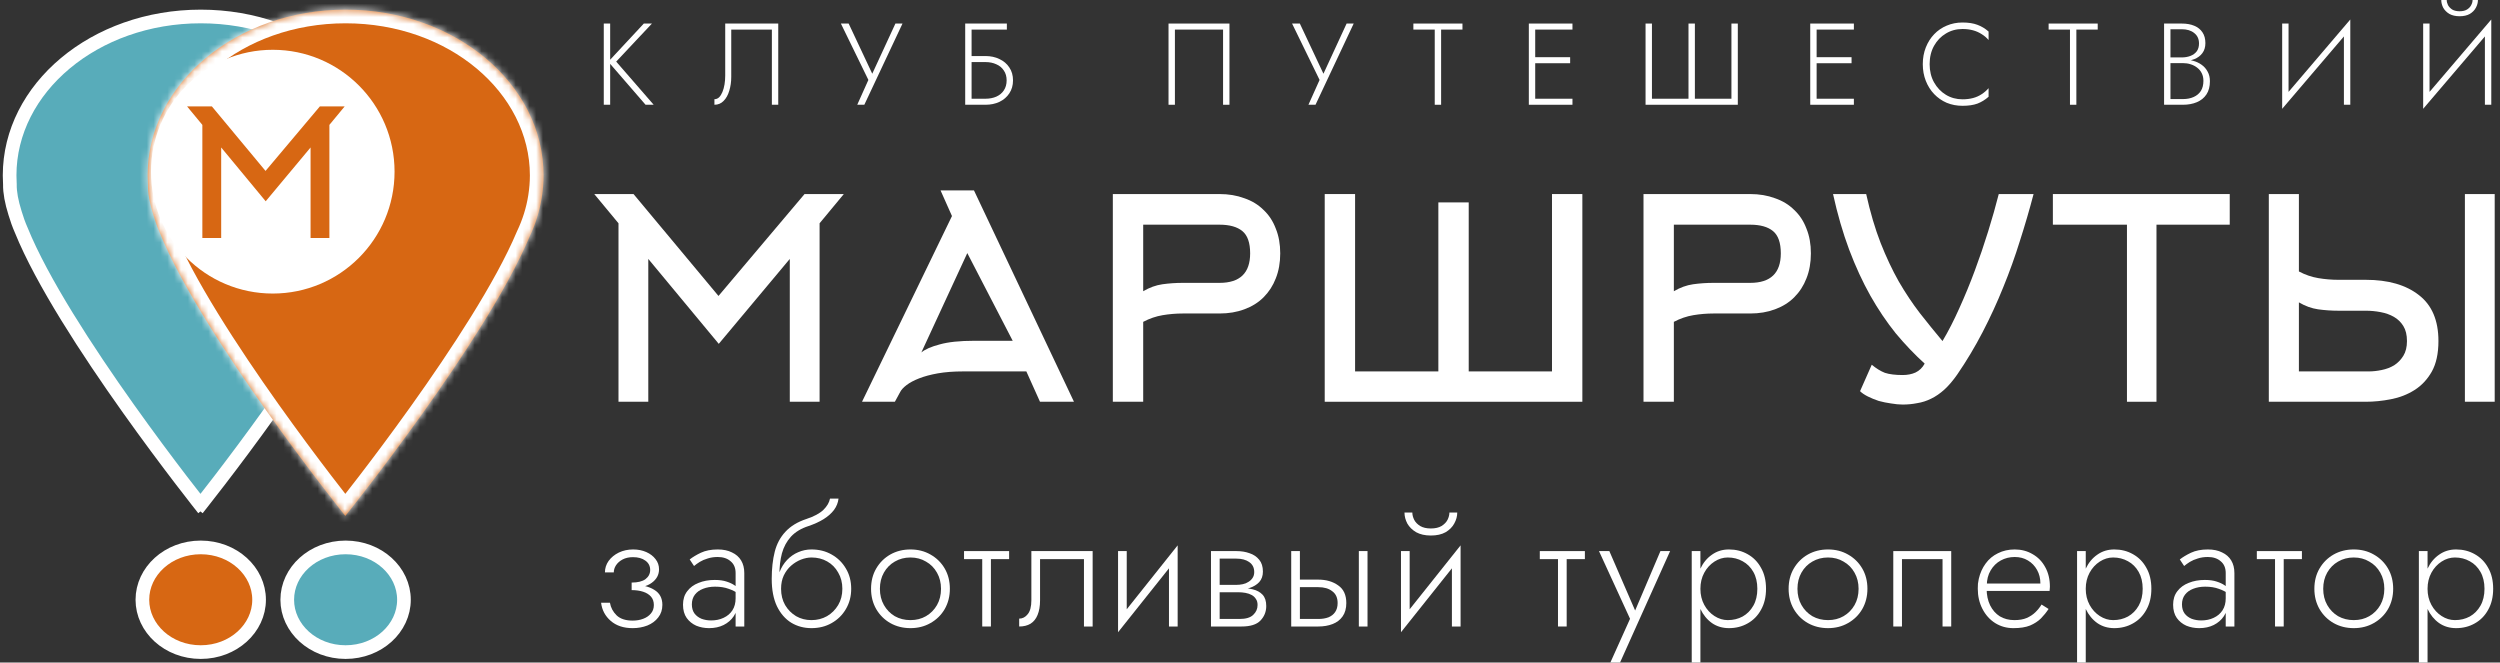
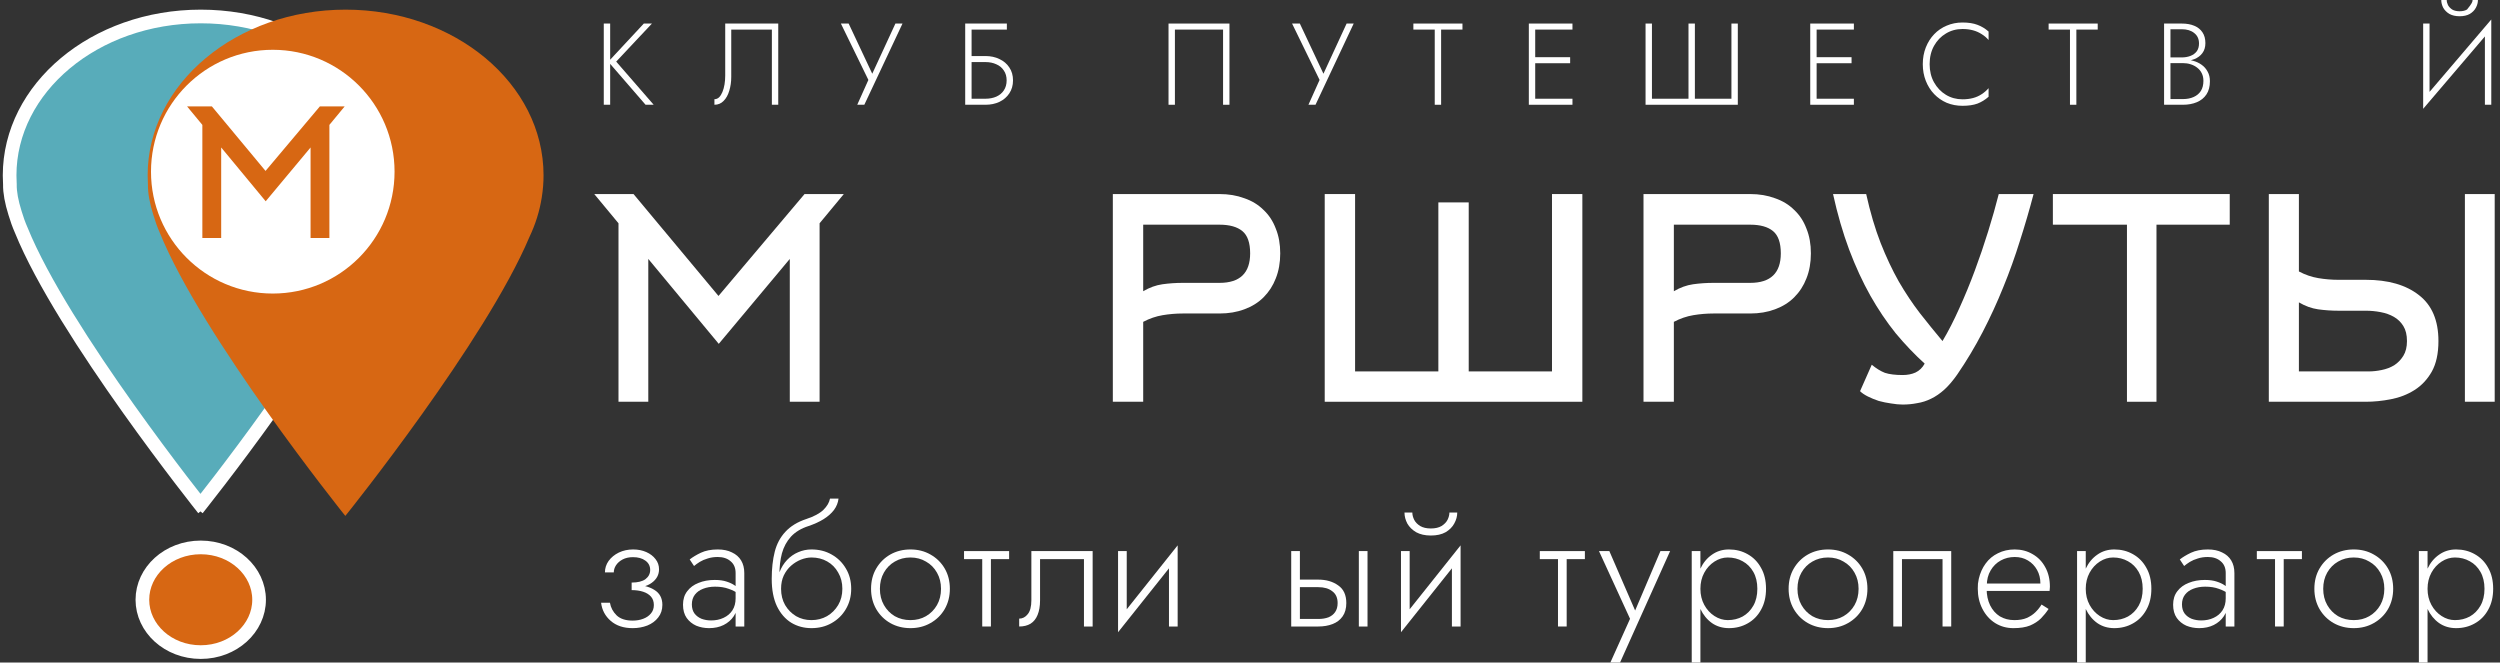
<svg xmlns="http://www.w3.org/2000/svg" width="366" height="97" viewBox="0 0 366 97" fill="none">
  <rect x="0" y="0" width="366" height="97" fill="#333333" stroke="none" />
  <path d="M29.512 73.715C29.588 73.618 29.672 73.513 29.761 73.399L29.512 73.715ZM29.512 73.715L29.348 73.581L29.183 73.715C29.101 73.611 29.011 73.496 28.914 73.373L28.914 73.372C28.339 72.639 27.51 71.573 26.495 70.248C24.466 67.595 21.697 63.901 18.737 59.735C12.806 51.388 6.148 41.199 3.107 33.688L3.101 33.674L3.095 33.661C2.749 32.873 2.456 32.052 2.21 31.218L2.207 31.209L2.204 31.2C1.687 29.559 1.428 28.141 1.449 26.996L1.449 26.958L1.447 26.921C1.424 26.513 1.408 26.102 1.408 25.676C1.408 12.923 13.834 2.412 29.388 2.412C44.942 2.412 57.367 12.923 57.367 25.676C57.367 26.696 57.282 27.701 57.127 28.685L57.114 28.762V28.779C56.812 30.688 56.229 32.52 55.404 34.252L55.394 34.272L55.385 34.294C52.216 41.821 45.607 51.859 39.761 60.048C36.842 64.137 34.122 67.752 32.132 70.346C31.137 71.642 30.324 72.683 29.761 73.399L29.512 73.715Z" fill="#58ACBA" stroke="white" stroke-width="2" />
  <mask id="path-2-inside-1_2407_30" fill="white">
-     <path d="M50.555 74.872C50.872 75.132 50.872 75.131 50.872 75.131L50.873 75.13L50.876 75.127L50.887 75.113L50.931 75.058C50.969 75.01 51.027 74.938 51.102 74.844C51.252 74.655 51.472 74.377 51.755 74.017C52.321 73.298 53.135 72.254 54.133 70.954C56.129 68.355 58.856 64.73 61.783 60.629C67.628 52.441 74.297 42.322 77.515 34.682C78.386 32.853 79.001 30.913 79.317 28.889L79.322 28.857V28.841C79.486 27.809 79.575 26.752 79.575 25.676C79.575 12.208 66.525 1.412 50.596 1.412C34.667 1.412 21.616 12.208 21.616 25.676C21.616 26.126 21.633 26.558 21.657 26.978C21.634 28.273 21.924 29.806 22.459 31.501C22.715 32.37 23.022 33.232 23.388 34.063C26.478 41.695 33.201 51.971 39.129 60.314C42.098 64.493 44.875 68.196 46.909 70.855C47.926 72.185 48.758 73.253 49.336 73.99C49.624 74.358 49.85 74.643 50.003 74.836C50.08 74.933 50.138 75.007 50.178 75.056L50.222 75.112L50.234 75.126L50.236 75.13L50.237 75.131C50.237 75.131 50.237 75.131 50.555 74.872ZM50.555 74.872L50.237 75.131L50.555 75.527L50.872 75.131L50.555 74.872Z" />
-   </mask>
+     </mask>
  <path d="M50.555 74.872C50.872 75.132 50.872 75.131 50.872 75.131L50.873 75.13L50.876 75.127L50.887 75.113L50.931 75.058C50.969 75.01 51.027 74.938 51.102 74.844C51.252 74.655 51.472 74.377 51.755 74.017C52.321 73.298 53.135 72.254 54.133 70.954C56.129 68.355 58.856 64.73 61.783 60.629C67.628 52.441 74.297 42.322 77.515 34.682C78.386 32.853 79.001 30.913 79.317 28.889L79.322 28.857V28.841C79.486 27.809 79.575 26.752 79.575 25.676C79.575 12.208 66.525 1.412 50.596 1.412C34.667 1.412 21.616 12.208 21.616 25.676C21.616 26.126 21.633 26.558 21.657 26.978C21.634 28.273 21.924 29.806 22.459 31.501C22.715 32.37 23.022 33.232 23.388 34.063C26.478 41.695 33.201 51.971 39.129 60.314C42.098 64.493 44.875 68.196 46.909 70.855C47.926 72.185 48.758 73.253 49.336 73.99C49.624 74.358 49.85 74.643 50.003 74.836C50.08 74.933 50.138 75.007 50.178 75.056L50.222 75.112L50.234 75.126L50.236 75.13L50.237 75.131C50.237 75.131 50.237 75.131 50.555 74.872ZM50.555 74.872L50.237 75.131L50.555 75.527L50.872 75.131L50.555 74.872Z" fill="#D76713" />
  <path d="M50.555 74.872L51.82 73.323L50.557 72.292L49.293 73.321L50.555 74.872ZM50.873 75.13L49.317 73.874L49.316 73.875L50.873 75.13ZM50.876 75.127L52.432 76.383L52.437 76.377L50.876 75.127ZM50.887 75.113L52.448 76.364L52.449 76.362L50.887 75.113ZM50.931 75.058L52.493 76.307L52.494 76.306L50.931 75.058ZM51.755 74.017L53.327 75.254L53.327 75.254L51.755 74.017ZM54.133 70.954L52.547 69.737L52.547 69.737L54.133 70.954ZM61.783 60.629L60.155 59.467L60.155 59.467L61.783 60.629ZM77.515 34.682L75.709 33.821L75.689 33.863L75.671 33.906L77.515 34.682ZM79.317 28.889L81.293 29.198V29.198L79.317 28.889ZM79.322 28.857L81.298 29.166L81.322 29.012V28.857H79.322ZM79.322 28.841L77.347 28.529L77.322 28.684V28.841H79.322ZM21.657 26.978L23.657 27.014L23.658 26.938L23.654 26.863L21.657 26.978ZM22.459 31.501L24.377 30.934L24.372 30.917L24.366 30.899L22.459 31.501ZM23.388 34.063L25.241 33.313L25.23 33.285L25.218 33.258L23.388 34.063ZM39.129 60.314L40.76 59.156L40.76 59.156L39.129 60.314ZM49.336 73.99L50.909 72.755L50.909 72.755L49.336 73.99ZM50.003 74.836L51.571 73.594L51.57 73.593L50.003 74.836ZM50.178 75.056L51.742 73.809L51.741 73.809L50.178 75.056ZM50.222 75.112L48.658 76.359L48.66 76.362L50.222 75.112ZM50.234 75.126L51.805 73.889L51.8 73.883L51.795 73.877L50.234 75.126ZM50.236 75.13L48.666 76.368L48.673 76.378L48.681 76.388L50.236 75.13ZM50.555 75.527L48.993 76.777L50.553 78.726L52.115 76.779L50.555 75.527ZM49.289 76.42C49.448 76.55 49.528 76.616 49.569 76.65C49.59 76.666 49.602 76.676 49.611 76.683C49.614 76.686 49.62 76.691 49.627 76.696C49.629 76.698 49.64 76.706 49.653 76.716C49.657 76.719 49.677 76.735 49.704 76.754C49.712 76.76 49.754 76.79 49.809 76.825C49.826 76.836 49.911 76.89 50.027 76.944C50.069 76.964 50.233 77.04 50.457 77.088C50.642 77.118 50.977 77.129 51.124 77.115C51.874 76.862 52.467 76.339 50.872 75.131C49.278 73.924 49.871 73.4 50.62 73.147C50.768 73.134 51.103 73.145 51.288 73.175C51.512 73.222 51.675 73.299 51.718 73.319C51.834 73.373 51.919 73.427 51.936 73.437C51.991 73.472 52.033 73.502 52.041 73.508C52.068 73.527 52.088 73.543 52.092 73.546C52.105 73.556 52.115 73.564 52.116 73.565C52.122 73.57 52.126 73.573 52.124 73.572C52.123 73.57 52.115 73.564 52.096 73.548C52.058 73.517 51.98 73.454 51.821 73.324L49.289 76.42ZM52.429 76.387L52.43 76.386L49.316 73.875L49.316 73.876L52.429 76.387ZM52.429 76.386L52.432 76.383L49.32 73.871L49.317 73.874L52.429 76.386ZM52.437 76.377L52.448 76.364L49.326 73.862L49.315 73.876L52.437 76.377ZM52.449 76.362L52.493 76.307L49.369 73.809L49.325 73.864L52.449 76.362ZM52.494 76.306C52.533 76.257 52.591 76.184 52.667 76.088L49.536 73.599C49.462 73.692 49.406 73.762 49.368 73.811L52.494 76.306ZM52.667 76.088C52.819 75.897 53.042 75.616 53.327 75.254L50.183 72.781C49.902 73.138 49.684 73.413 49.536 73.599L52.667 76.088ZM53.327 75.254C53.897 74.529 54.717 73.479 55.72 72.172L52.547 69.737C51.554 71.03 50.744 72.067 50.183 72.781L53.327 75.254ZM55.72 72.172C57.725 69.559 60.467 65.915 63.411 61.791L60.155 59.467C57.245 63.544 54.532 67.15 52.547 69.737L55.72 72.172ZM63.411 61.791C69.254 53.606 76.045 43.326 79.358 35.458L75.671 33.906C72.55 41.319 66.002 51.277 60.155 59.467L63.411 61.791ZM79.32 35.542C80.271 33.547 80.946 31.422 81.293 29.198L77.341 28.58C77.056 30.405 76.501 32.159 75.709 33.821L79.32 35.542ZM81.293 29.198L81.298 29.166L77.346 28.548L77.341 28.58L81.293 29.198ZM81.322 28.857V28.841H77.322V28.857H81.322ZM81.298 29.154C81.476 28.025 81.575 26.863 81.575 25.676H77.575C77.575 26.64 77.495 27.593 77.347 28.529L81.298 29.154ZM81.575 25.676C81.575 10.779 67.275 -0.588 50.596 -0.588V3.412C65.775 3.412 77.575 13.637 77.575 25.676H81.575ZM50.596 -0.588C33.917 -0.588 19.616 10.779 19.616 25.676H23.616C23.616 13.637 35.416 3.412 50.596 3.412V-0.588ZM19.616 25.676C19.616 26.174 19.634 26.645 19.66 27.094L23.654 26.863C23.631 26.47 23.616 26.078 23.616 25.676H19.616ZM19.657 26.943C19.629 28.537 19.983 30.3 20.551 32.103L24.366 30.899C23.865 29.312 23.639 28.009 23.657 27.014L19.657 26.943ZM20.541 32.068C20.818 33.005 21.152 33.949 21.557 34.868L25.218 33.258C24.892 32.515 24.613 31.734 24.377 30.934L20.541 32.068ZM21.534 34.814C24.723 42.688 31.576 53.136 37.499 61.472L40.76 59.156C34.827 50.806 28.234 40.703 25.241 33.313L21.534 34.814ZM37.499 61.472C40.485 65.675 43.276 69.398 45.321 72.07L48.498 69.64C46.473 66.994 43.712 63.31 40.76 59.156L37.499 61.472ZM45.321 72.07C46.343 73.407 47.18 74.482 47.762 75.224L50.909 72.755C50.336 72.025 49.509 70.962 48.498 69.64L45.321 72.07ZM47.762 75.224C48.053 75.595 48.281 75.883 48.436 76.079L51.57 73.593C51.419 73.403 51.196 73.121 50.909 72.755L47.762 75.224ZM48.435 76.078C48.513 76.176 48.573 76.252 48.614 76.303L51.741 73.809C51.703 73.761 51.646 73.69 51.571 73.594L48.435 76.078ZM48.614 76.303L48.658 76.359L51.786 73.866L51.742 73.809L48.614 76.303ZM48.66 76.362L48.672 76.376L51.795 73.877L51.784 73.863L48.66 76.362ZM48.663 76.364L48.666 76.368L51.807 73.892L51.805 73.889L48.663 76.364ZM48.681 76.388L48.682 76.389L51.792 73.873L51.791 73.872L48.681 76.388ZM50.237 75.131C48.683 76.389 49.17 76.823 49.771 77.076C49.912 77.104 50.251 77.131 50.449 77.12C50.709 77.092 50.901 77.019 50.961 76.995C51.109 76.938 51.216 76.875 51.239 76.862C51.311 76.82 51.365 76.783 51.375 76.775C51.41 76.751 51.437 76.731 51.441 76.728C51.458 76.715 51.472 76.704 51.474 76.702C51.483 76.695 51.491 76.689 51.495 76.686C51.504 76.679 51.517 76.668 51.538 76.651C51.579 76.618 51.66 76.552 51.819 76.422L49.291 73.323C49.132 73.452 49.054 73.515 49.017 73.546C49.007 73.553 49.001 73.559 48.996 73.562C48.994 73.564 48.992 73.566 48.991 73.566C48.99 73.567 48.99 73.568 48.99 73.568C48.99 73.568 48.99 73.567 48.99 73.567C48.991 73.567 48.991 73.566 48.992 73.566C48.993 73.565 48.997 73.562 49.001 73.558C49.003 73.557 49.016 73.547 49.033 73.534C49.038 73.53 49.064 73.51 49.099 73.486C49.109 73.479 49.163 73.442 49.235 73.4C49.259 73.386 49.366 73.324 49.513 73.266C49.573 73.243 49.766 73.17 50.026 73.142C50.223 73.131 50.563 73.157 50.703 73.186C51.304 73.439 51.792 73.873 50.237 75.131ZM49.293 73.321L48.975 73.58L51.5 76.682L51.817 76.423L49.293 73.321ZM48.676 76.381L48.993 76.777L52.116 74.278L51.799 73.881L48.676 76.381ZM52.115 76.779L52.432 76.383L49.312 73.88L48.995 74.276L52.115 76.779ZM52.137 73.582L51.82 73.323L49.29 76.422L49.608 76.681L52.137 73.582Z" fill="white" mask="url(#path-2-inside-1_2407_30)" />
-   <path d="M59.139 87.804C59.139 91.983 55.37 95.466 50.596 95.466C45.822 95.466 42.053 91.983 42.053 87.804C42.053 83.625 45.822 80.142 50.596 80.142C55.37 80.142 59.139 83.625 59.139 87.804Z" fill="#58ACBA" stroke="white" stroke-width="2" />
  <path d="M37.93 87.804C37.93 91.983 34.161 95.466 29.388 95.466C24.614 95.466 20.845 91.983 20.845 87.804C20.845 83.625 24.614 80.142 29.388 80.142C34.161 80.142 37.93 83.625 37.93 87.804Z" fill="#D76713" stroke="white" stroke-width="2" />
  <path d="M39.934 42.976C49.781 42.976 57.763 34.987 57.763 25.132C57.763 15.277 49.781 7.289 39.934 7.289C30.088 7.289 22.106 15.277 22.106 25.132C22.106 34.987 30.088 42.976 39.934 42.976Z" fill="white" />
  <path d="M38.898 29.467L32.381 21.59V34.839H29.625V18.284L27.384 15.572H31.016L38.873 25.024L46.832 15.572H50.465L48.223 18.284V34.839H45.467V21.59L38.898 29.467Z" fill="#D76713" />
  <path d="M105.227 50.34L94.91 37.907V58.818H90.547V32.689L87 28.409H92.749L105.186 43.328L117.786 28.409H123.535L119.988 32.689V58.818H115.625V37.907L105.227 50.34Z" fill="white" />
-   <path d="M137.698 27.879H142.591L157.229 58.818H152.255L150.257 54.375H141.001C139.614 54.375 138.377 54.47 137.29 54.66C136.23 54.851 135.319 55.095 134.558 55.394C133.797 55.693 133.185 56.019 132.723 56.373C132.261 56.726 131.948 57.066 131.785 57.392L131.01 58.818H126.199L139.369 31.629L137.698 27.879ZM148.259 49.891L141.612 37.051L134.884 51.603C135.428 51.141 136.325 50.747 137.575 50.421C138.826 50.068 140.511 49.891 142.632 49.891H148.259Z" fill="white" />
  <path d="M178.537 41.412C181.527 41.412 183.022 39.972 183.022 37.091C183.022 35.542 182.641 34.455 181.88 33.83C181.119 33.205 180.004 32.893 178.537 32.893H167.364V42.635C168.288 42.092 169.226 41.752 170.177 41.616C171.156 41.48 172.148 41.412 173.154 41.412H178.537ZM162.919 58.818V28.409H178.537C179.869 28.409 181.078 28.613 182.166 29.02C183.28 29.401 184.218 29.971 184.979 30.732C185.767 31.466 186.365 32.376 186.773 33.463C187.208 34.523 187.426 35.733 187.426 37.091C187.426 38.45 187.208 39.673 186.773 40.76C186.365 41.82 185.767 42.744 184.979 43.532C184.218 44.293 183.28 44.877 182.166 45.285C181.078 45.693 179.869 45.896 178.537 45.896H173.154C172.175 45.896 171.197 45.978 170.218 46.141C169.24 46.304 168.288 46.63 167.364 47.119V58.818H162.919Z" fill="white" />
  <path d="M193.939 58.818V28.409H198.384V54.375H210.576V29.632H215.02V54.375H227.212V28.409H231.657V58.818H193.939Z" fill="white" />
  <path d="M256.226 41.412C259.216 41.412 260.711 39.972 260.711 37.091C260.711 35.542 260.33 34.455 259.569 33.83C258.808 33.205 257.693 32.893 256.226 32.893H245.053V42.635C245.977 42.092 246.915 41.752 247.866 41.616C248.845 41.48 249.837 41.412 250.843 41.412H256.226ZM240.608 58.818V28.409H256.226C257.558 28.409 258.767 28.613 259.855 29.02C260.969 29.401 261.907 29.971 262.668 30.732C263.456 31.466 264.054 32.376 264.462 33.463C264.897 34.523 265.115 35.733 265.115 37.091C265.115 38.45 264.897 39.673 264.462 40.76C264.054 41.82 263.456 42.744 262.668 43.532C261.907 44.293 260.969 44.877 259.855 45.285C258.767 45.693 257.558 45.896 256.226 45.896H250.843C249.864 45.896 248.886 45.978 247.907 46.141C246.929 46.304 245.977 46.63 245.053 47.119V58.818H240.608Z" fill="white" />
  <path d="M273.209 28.409C273.807 31.099 274.514 33.491 275.329 35.583C276.145 37.648 277.028 39.524 277.98 41.209C278.958 42.893 279.991 44.442 281.079 45.855C282.166 47.242 283.267 48.6 284.382 49.932C285.224 48.519 286.04 46.929 286.828 45.163C287.644 43.369 288.405 41.521 289.111 39.619C289.818 37.716 290.471 35.8 291.069 33.871C291.667 31.942 292.183 30.121 292.618 28.409H297.715C297.117 30.692 296.451 32.974 295.717 35.257C295.01 37.54 294.195 39.809 293.271 42.065C292.374 44.293 291.368 46.481 290.253 48.627C289.139 50.774 287.902 52.84 286.543 54.824C285.917 55.72 285.292 56.454 284.667 57.025C284.042 57.595 283.389 58.044 282.71 58.37C282.057 58.696 281.378 58.913 280.671 59.022C279.991 59.158 279.285 59.226 278.551 59.226C278.034 59.226 277.463 59.172 276.838 59.063C276.24 58.981 275.642 58.859 275.044 58.696C274.473 58.506 273.943 58.288 273.454 58.044C272.964 57.799 272.584 57.541 272.312 57.269L274.024 53.397C274.677 53.94 275.316 54.334 275.941 54.579C276.593 54.796 277.463 54.905 278.551 54.905C279.257 54.905 279.883 54.783 280.426 54.538C280.997 54.266 281.446 53.832 281.772 53.234C280.304 51.902 278.89 50.421 277.531 48.791C276.199 47.133 274.962 45.298 273.821 43.287C272.679 41.249 271.646 39.007 270.722 36.562C269.797 34.089 269.009 31.371 268.357 28.409H273.209Z" fill="white" />
  <path d="M315.709 32.893V58.818H311.387V32.893H300.541V28.409H326.433V32.893H315.709Z" fill="white" />
  <path d="M346.793 54.375C347.391 54.375 348.017 54.307 348.669 54.171C349.349 54.035 349.96 53.804 350.504 53.478C351.048 53.125 351.496 52.663 351.849 52.092C352.203 51.522 352.38 50.801 352.38 49.932C352.38 49.035 352.203 48.301 351.849 47.731C351.496 47.16 351.034 46.712 350.463 46.386C349.892 46.059 349.24 45.828 348.506 45.693C347.799 45.557 347.079 45.489 346.345 45.489H342.349C341.343 45.489 340.351 45.421 339.372 45.285C338.421 45.149 337.483 44.809 336.559 44.266V54.375H346.793ZM336.559 39.741C337.483 40.23 338.434 40.556 339.413 40.719C340.391 40.882 341.37 40.964 342.349 40.964H346.345C349.634 40.964 352.23 41.711 354.133 43.206C356.036 44.673 356.987 46.915 356.987 49.932C356.987 51.753 356.661 53.247 356.009 54.416C355.356 55.557 354.513 56.454 353.48 57.106C352.448 57.758 351.292 58.207 350.015 58.451C348.764 58.696 347.541 58.818 346.345 58.818H332.155V28.409H336.559V39.741ZM360.861 58.818V28.409H365.224V58.818H360.861Z" fill="white" />
  <path d="M88.393 3.448H89.328V15.337H88.393V3.448ZM94.255 3.448H95.444L90.211 9.019L95.699 15.337H94.51L89.056 9.036L94.255 3.448Z" fill="white" />
  <path d="M113.936 3.448V15.337H113.002V4.331H107.055V11.261C107.055 11.986 106.959 12.659 106.767 13.282C106.585 13.905 106.308 14.403 105.934 14.777C105.572 15.15 105.124 15.337 104.592 15.337V14.522C104.852 14.522 105.079 14.431 105.271 14.25C105.464 14.058 105.628 13.797 105.764 13.469C105.9 13.14 106.002 12.773 106.07 12.365C106.138 11.946 106.172 11.51 106.172 11.057V3.448H113.936Z" fill="white" />
  <path d="M132.127 3.448L126.537 15.337H125.5L127.131 11.703L123.105 3.448H124.243L127.998 11.431L127.42 11.397L131.09 3.448H132.127Z" fill="white" />
  <path d="M141.832 9.087V8.204H144.262C145.032 8.204 145.717 8.351 146.317 8.645C146.929 8.928 147.41 9.336 147.761 9.868C148.124 10.4 148.305 11.034 148.305 11.77C148.305 12.495 148.124 13.129 147.761 13.673C147.41 14.205 146.929 14.618 146.317 14.913C145.717 15.196 145.032 15.337 144.262 15.337H141.832V14.454H144.262C144.862 14.454 145.394 14.352 145.859 14.148C146.334 13.933 146.702 13.627 146.963 13.231C147.235 12.823 147.371 12.337 147.371 11.77C147.371 11.204 147.235 10.723 146.963 10.327C146.702 9.919 146.334 9.613 145.859 9.41C145.394 9.194 144.862 9.087 144.262 9.087H141.832ZM141.305 3.448H147.405V4.331H142.24V15.337H141.305V3.448Z" fill="white" />
  <path d="M179.057 4.331H172.007V15.337H171.072V3.448H179.992V15.337H179.057V4.331Z" fill="white" />
  <path d="M198.181 3.448L192.591 15.337H191.555L193.186 11.703L189.159 3.448H190.297L194.052 11.431L193.475 11.397L197.144 3.448H198.181Z" fill="white" />
  <path d="M206.918 4.331V3.448H214.105V4.331H210.979V15.337H210.045V4.331H206.918Z" fill="white" />
  <path d="M224.313 15.337V14.454H230.209V15.337H224.313ZM224.313 4.331V3.448H230.209V4.331H224.313ZM224.313 9.257V8.373H229.869V9.257H224.313ZM223.821 3.448H224.755V15.337H223.821V3.448Z" fill="white" />
  <path d="M253.482 14.454V3.448H254.416V15.337H240.909V3.448H241.844V14.454H247.196V3.448H248.13V14.454H253.482Z" fill="white" />
  <path d="M265.512 15.337V14.454H271.408V15.337H265.512ZM265.512 4.331V3.448H271.408V4.331H265.512ZM265.512 9.257V8.373H271.068V9.257H265.512ZM265.019 3.448H265.954V15.337H265.019V3.448Z" fill="white" />
  <path d="M282.499 9.393C282.499 10.4 282.714 11.289 283.144 12.059C283.575 12.829 284.152 13.435 284.877 13.877C285.602 14.318 286.412 14.539 287.307 14.539C287.873 14.539 288.388 14.477 288.853 14.352C289.317 14.228 289.736 14.041 290.11 13.792C290.495 13.543 290.835 13.248 291.129 12.908V14.165C290.631 14.607 290.087 14.941 289.498 15.167C288.909 15.383 288.179 15.49 287.307 15.49C286.48 15.49 285.71 15.343 284.996 15.049C284.294 14.743 283.682 14.318 283.161 13.775C282.64 13.231 282.232 12.586 281.938 11.838C281.643 11.091 281.496 10.276 281.496 9.393C281.496 8.509 281.643 7.694 281.938 6.947C282.232 6.199 282.64 5.554 283.161 5.011C283.682 4.467 284.294 4.048 284.996 3.754C285.71 3.448 286.48 3.295 287.307 3.295C288.179 3.295 288.909 3.408 289.498 3.635C290.087 3.85 290.631 4.178 291.129 4.62V5.86C290.835 5.52 290.495 5.231 290.11 4.994C289.725 4.744 289.3 4.558 288.836 4.433C288.371 4.308 287.862 4.246 287.307 4.246C286.412 4.246 285.602 4.467 284.877 4.909C284.152 5.339 283.575 5.939 283.144 6.709C282.714 7.479 282.499 8.373 282.499 9.393Z" fill="white" />
  <path d="M299.918 4.331V3.448H307.105V4.331H303.979V15.337H303.044V4.331H299.918Z" fill="white" />
  <path d="M317.551 8.951V8.407H319.403C319.867 8.407 320.292 8.334 320.677 8.187C321.062 8.039 321.368 7.819 321.595 7.524C321.821 7.219 321.935 6.834 321.935 6.369C321.935 5.713 321.702 5.203 321.238 4.841C320.785 4.467 320.173 4.28 319.403 4.28H317.755V14.505H319.573C320.173 14.505 320.7 14.403 321.153 14.199C321.606 13.995 321.957 13.701 322.206 13.316C322.456 12.92 322.58 12.427 322.58 11.838C322.58 11.419 322.501 11.051 322.342 10.734C322.184 10.406 321.963 10.134 321.68 9.919C321.397 9.693 321.074 9.523 320.711 9.41C320.36 9.296 319.981 9.24 319.573 9.24H317.551V8.696H319.641C320.128 8.696 320.604 8.764 321.068 8.9C321.532 9.025 321.946 9.217 322.308 9.477C322.682 9.738 322.977 10.072 323.192 10.48C323.418 10.876 323.532 11.346 323.532 11.889C323.532 12.671 323.362 13.316 323.022 13.826C322.682 14.335 322.212 14.714 321.612 14.964C321.023 15.213 320.343 15.337 319.573 15.337H316.821V3.448H319.403C320.117 3.448 320.728 3.555 321.238 3.771C321.759 3.986 322.161 4.308 322.444 4.739C322.727 5.158 322.869 5.684 322.869 6.318C322.869 6.896 322.722 7.383 322.427 7.779C322.144 8.164 321.748 8.458 321.238 8.662C320.728 8.855 320.139 8.951 319.471 8.951H317.551Z" fill="white" />
-   <path d="M344.032 4.297L334.11 15.932L334.161 14.488L344.083 2.853L344.032 4.297ZM335.044 3.448V14.658L334.11 15.932V3.448H335.044ZM344.083 2.853V15.337H343.148V4.11L344.083 2.853Z" fill="white" />
-   <path d="M364.673 4.297L354.751 15.932L354.802 14.488L364.724 2.853L364.673 4.297ZM355.685 3.448V14.658L354.751 15.932V3.448H355.685ZM364.724 2.853V15.337H363.789V4.11L364.724 2.853ZM357.401 0H358.199C358.199 0.238 358.262 0.487 358.386 0.747C358.522 0.996 358.726 1.212 358.998 1.393C359.281 1.563 359.644 1.648 360.085 1.648C360.538 1.648 360.901 1.563 361.173 1.393C361.456 1.212 361.66 0.996 361.784 0.747C361.92 0.487 361.988 0.238 361.988 0H362.77C362.77 0.385 362.668 0.764 362.464 1.138C362.271 1.5 361.977 1.8 361.581 2.038C361.184 2.265 360.686 2.378 360.085 2.378C359.496 2.378 358.998 2.265 358.59 2.038C358.194 1.8 357.894 1.5 357.69 1.138C357.497 0.764 357.401 0.385 357.401 0Z" fill="white" />
+   <path d="M364.673 4.297L354.751 15.932L354.802 14.488L364.724 2.853L364.673 4.297ZM355.685 3.448V14.658L354.751 15.932V3.448H355.685ZM364.724 2.853V15.337H363.789V4.11L364.724 2.853ZM357.401 0H358.199C358.199 0.238 358.262 0.487 358.386 0.747C358.522 0.996 358.726 1.212 358.998 1.393C359.281 1.563 359.644 1.648 360.085 1.648C360.538 1.648 360.901 1.563 361.173 1.393C361.92 0.487 361.988 0.238 361.988 0H362.77C362.77 0.385 362.668 0.764 362.464 1.138C362.271 1.5 361.977 1.8 361.581 2.038C361.184 2.265 360.686 2.378 360.085 2.378C359.496 2.378 358.998 2.265 358.59 2.038C358.194 1.8 357.894 1.5 357.69 1.138C357.497 0.764 357.401 0.385 357.401 0Z" fill="white" />
  <path d="M92.473 86.08V85.288C93.369 85.288 94.046 85.12 94.502 84.784C94.958 84.432 95.186 83.984 95.186 83.44C95.186 82.864 94.95 82.408 94.478 82.072C94.021 81.736 93.418 81.568 92.669 81.568C92.082 81.568 91.577 81.68 91.153 81.904C90.73 82.128 90.404 82.416 90.175 82.768C89.964 83.104 89.858 83.448 89.858 83.8H88.562C88.562 83.192 88.741 82.632 89.1 82.12C89.475 81.608 89.972 81.2 90.591 80.896C91.227 80.592 91.927 80.44 92.693 80.44C93.41 80.44 94.054 80.568 94.624 80.824C95.195 81.08 95.643 81.424 95.969 81.856C96.311 82.288 96.482 82.784 96.482 83.344C96.482 84.144 96.132 84.8 95.431 85.312C94.746 85.824 93.76 86.08 92.473 86.08ZM92.62 91.96C91.3 91.96 90.233 91.608 89.418 90.904C88.603 90.2 88.13 89.312 88 88.24H89.296C89.41 88.944 89.736 89.56 90.273 90.088C90.811 90.6 91.593 90.856 92.62 90.856C93.19 90.856 93.704 90.768 94.16 90.592C94.632 90.416 95.007 90.16 95.284 89.824C95.577 89.488 95.724 89.072 95.724 88.576C95.724 88.08 95.586 87.672 95.309 87.352C95.031 87.032 94.649 86.792 94.16 86.632C93.671 86.472 93.109 86.392 92.473 86.392V85.6C93.891 85.6 94.991 85.848 95.773 86.344C96.572 86.824 96.971 87.56 96.971 88.552C96.971 89.272 96.767 89.888 96.36 90.4C95.969 90.912 95.439 91.304 94.771 91.576C94.103 91.832 93.386 91.96 92.62 91.96Z" fill="white" />
  <path d="M101.289 88.48C101.289 89.024 101.419 89.472 101.68 89.824C101.941 90.16 102.283 90.416 102.707 90.592C103.146 90.752 103.611 90.832 104.1 90.832C104.784 90.832 105.395 90.704 105.933 90.448C106.487 90.192 106.919 89.824 107.229 89.344C107.538 88.864 107.693 88.28 107.693 87.592L107.986 88.312C107.986 89.016 107.799 89.648 107.424 90.208C107.066 90.752 106.569 91.184 105.933 91.504C105.314 91.808 104.605 91.96 103.806 91.96C103.138 91.96 102.511 91.84 101.924 91.6C101.354 91.344 100.89 90.968 100.531 90.472C100.173 89.96 99.993 89.312 99.993 88.528C99.993 87.744 100.197 87.088 100.604 86.56C101.012 86.016 101.566 85.608 102.267 85.336C102.967 85.048 103.758 84.904 104.638 84.904C105.322 84.904 105.9 84.984 106.373 85.144C106.862 85.304 107.253 85.488 107.546 85.696C107.856 85.904 108.076 86.08 108.206 86.224V86.992C107.75 86.656 107.237 86.392 106.666 86.2C106.112 85.992 105.452 85.888 104.686 85.888C104.035 85.888 103.448 85.992 102.926 86.2C102.421 86.392 102.022 86.68 101.729 87.064C101.435 87.448 101.289 87.92 101.289 88.48ZM101.607 82.864L100.971 81.904C101.395 81.568 101.941 81.24 102.609 80.92C103.293 80.6 104.116 80.44 105.078 80.44C105.892 80.44 106.585 80.584 107.155 80.872C107.742 81.144 108.19 81.536 108.5 82.048C108.809 82.56 108.964 83.176 108.964 83.896V91.72H107.693V83.896C107.693 83.144 107.449 82.568 106.96 82.168C106.487 81.752 105.86 81.544 105.078 81.544C104.54 81.544 104.051 81.616 103.611 81.76C103.171 81.888 102.78 82.056 102.438 82.264C102.112 82.472 101.835 82.672 101.607 82.864Z" fill="white" />
  <path d="M118.799 81.616V80.44C119.907 80.44 120.893 80.688 121.756 81.184C122.636 81.68 123.329 82.36 123.834 83.224C124.356 84.088 124.616 85.08 124.616 86.2C124.616 87.304 124.356 88.296 123.834 89.176C123.329 90.04 122.636 90.72 121.756 91.216C120.893 91.712 119.907 91.96 118.799 91.96C117.707 91.96 116.721 91.696 115.841 91.168C114.961 90.624 114.261 89.816 113.739 88.744C113.234 87.672 112.981 86.344 112.981 84.76L114.35 86.2C114.35 87.096 114.546 87.888 114.937 88.576C115.344 89.264 115.882 89.808 116.55 90.208C117.218 90.592 117.968 90.784 118.799 90.784C119.63 90.784 120.388 90.592 121.072 90.208C121.756 89.808 122.302 89.264 122.71 88.576C123.117 87.888 123.321 87.096 123.321 86.2C123.321 85.304 123.117 84.512 122.71 83.824C122.319 83.12 121.781 82.576 121.097 82.192C120.428 81.808 119.662 81.616 118.799 81.616ZM113.715 86.2C113.715 85.304 113.845 84.504 114.106 83.8C114.383 83.08 114.758 82.472 115.23 81.976C115.703 81.48 116.24 81.104 116.843 80.848C117.463 80.576 118.114 80.44 118.799 80.44V81.616C118.31 81.616 117.797 81.72 117.259 81.928C116.737 82.136 116.257 82.432 115.817 82.816C115.377 83.2 115.018 83.68 114.741 84.256C114.481 84.816 114.35 85.464 114.35 86.2H113.715ZM112.981 84.76C112.981 83.256 113.128 81.928 113.421 80.776C113.715 79.624 114.236 78.648 114.986 77.848C115.735 77.032 116.762 76.408 118.066 75.976C119.174 75.608 119.997 75.168 120.534 74.656C121.072 74.128 121.398 73.576 121.512 73H122.759C122.693 73.592 122.473 74.144 122.099 74.656C121.724 75.152 121.219 75.6 120.583 76C119.964 76.384 119.231 76.72 118.383 77.008C117.291 77.36 116.428 77.88 115.792 78.568C115.173 79.256 114.733 80.072 114.472 81.016C114.228 81.96 114.106 83 114.106 84.136V86.104L112.981 84.76Z" fill="white" />
  <path d="M127.523 86.2C127.523 85.08 127.775 84.088 128.28 83.224C128.786 82.36 129.47 81.68 130.334 81.184C131.214 80.688 132.199 80.44 133.291 80.44C134.383 80.44 135.361 80.688 136.224 81.184C137.104 81.68 137.797 82.36 138.302 83.224C138.807 84.088 139.06 85.08 139.06 86.2C139.06 87.304 138.807 88.296 138.302 89.176C137.797 90.04 137.104 90.72 136.224 91.216C135.361 91.712 134.383 91.96 133.291 91.96C132.199 91.96 131.214 91.712 130.334 91.216C129.47 90.72 128.786 90.04 128.28 89.176C127.775 88.296 127.523 87.304 127.523 86.2ZM128.818 86.2C128.818 87.096 129.014 87.888 129.405 88.576C129.796 89.264 130.325 89.808 130.994 90.208C131.678 90.592 132.444 90.784 133.291 90.784C134.139 90.784 134.896 90.592 135.564 90.208C136.249 89.808 136.787 89.264 137.178 88.576C137.569 87.888 137.764 87.096 137.764 86.2C137.764 85.32 137.569 84.536 137.178 83.848C136.787 83.144 136.249 82.6 135.564 82.216C134.896 81.816 134.139 81.616 133.291 81.616C132.444 81.616 131.678 81.816 130.994 82.216C130.325 82.6 129.796 83.136 129.405 83.824C129.014 84.512 128.818 85.304 128.818 86.2Z" fill="white" />
  <path d="M141.135 80.68H147.735V81.856H141.135V80.68ZM143.799 81.016H145.07V91.72H143.799V81.016Z" fill="white" />
  <path d="M159.963 80.68V91.72H158.692V81.856H152.264V87.88C152.264 88.744 152.141 89.464 151.897 90.04C151.669 90.6 151.327 91.024 150.87 91.312C150.414 91.584 149.86 91.72 149.208 91.72V90.568C149.697 90.568 150.112 90.352 150.455 89.92C150.813 89.488 150.992 88.808 150.992 87.88V80.68H159.963Z" fill="white" />
  <path d="M172.287 81.76L163.683 92.56L163.805 90.64L172.409 79.84L172.287 81.76ZM164.954 80.68V90.784L163.683 92.56V80.68H164.954ZM172.409 79.84V91.72H171.138V81.616L172.409 79.84Z" fill="white" />
-   <path d="M178.021 86.056H181.272C182.054 86.056 182.755 86.128 183.374 86.272C183.994 86.416 184.482 86.68 184.841 87.064C185.199 87.448 185.379 88 185.379 88.72C185.379 89.552 185.094 90.264 184.523 90.856C183.969 91.432 183.048 91.72 181.761 91.72H178.021V90.616H181.468C182.397 90.616 183.065 90.416 183.472 90.016C183.896 89.616 184.108 89.136 184.108 88.576C184.108 88.208 184.026 87.912 183.863 87.688C183.717 87.448 183.513 87.256 183.252 87.112C182.991 86.968 182.69 86.864 182.348 86.8C182.006 86.736 181.647 86.704 181.272 86.704H178.021V86.056ZM178.021 86.344V85.624H181.028C181.321 85.624 181.623 85.592 181.932 85.528C182.242 85.464 182.519 85.352 182.763 85.192C183.024 85.032 183.228 84.84 183.374 84.616C183.537 84.376 183.619 84.088 183.619 83.752C183.619 83.112 183.374 82.624 182.885 82.288C182.413 81.952 181.794 81.784 181.028 81.784H178.021V80.68H181.028C181.729 80.68 182.364 80.784 182.934 80.992C183.521 81.184 183.994 81.504 184.352 81.952C184.711 82.384 184.89 82.96 184.89 83.68C184.89 84.304 184.711 84.816 184.352 85.216C183.994 85.6 183.521 85.888 182.934 86.08C182.364 86.256 181.729 86.344 181.028 86.344H178.021ZM177.288 80.68H178.559V91.72H177.288V80.68Z" fill="white" />
  <path d="M198.934 80.68H200.205V91.72H198.934V80.68ZM189.034 80.68H190.305V91.72H189.034V80.68ZM189.743 85.96V84.856H192.994C194.151 84.856 195.121 85.136 195.903 85.696C196.701 86.24 197.1 87.104 197.1 88.288C197.1 89.072 196.921 89.72 196.563 90.232C196.204 90.744 195.715 91.12 195.096 91.36C194.477 91.6 193.776 91.72 192.994 91.72H189.743V90.616H192.994C193.564 90.616 194.061 90.536 194.485 90.376C194.909 90.2 195.235 89.944 195.463 89.608C195.707 89.256 195.829 88.816 195.829 88.288C195.829 87.52 195.569 86.944 195.047 86.56C194.542 86.16 193.858 85.96 192.994 85.96H189.743Z" fill="white" />
  <path d="M213.708 81.76L205.104 92.56L205.226 90.64L213.83 79.84L213.708 81.76ZM206.375 80.68V90.784L205.104 92.56V80.68H206.375ZM213.83 79.84V91.72H212.559V81.616L213.83 79.84ZM205.617 75.04H206.766C206.766 75.376 206.856 75.728 207.035 76.096C207.214 76.448 207.507 76.752 207.915 77.008C208.322 77.248 208.844 77.368 209.479 77.368C210.115 77.368 210.636 77.248 211.043 77.008C211.451 76.752 211.744 76.448 211.923 76.096C212.103 75.728 212.192 75.376 212.192 75.04H213.341C213.341 75.584 213.194 76.12 212.901 76.648C212.624 77.16 212.2 77.584 211.63 77.92C211.06 78.24 210.343 78.4 209.479 78.4C208.632 78.4 207.915 78.24 207.328 77.92C206.758 77.584 206.326 77.16 206.033 76.648C205.756 76.12 205.617 75.584 205.617 75.04Z" fill="white" />
  <path d="M225.426 80.68H232.026V81.856H225.426V80.68ZM228.09 81.016H229.361V91.72H228.09V81.016Z" fill="white" />
  <path d="M244.505 80.68L237.172 97H235.755L238.639 90.592L234.092 80.68H235.608L239.69 90.088L239.103 90.04L243.088 80.68H244.505Z" fill="white" />
  <path d="M248.94 97H247.669V80.68H248.94V97ZM258.546 86.2C258.546 87.384 258.302 88.408 257.813 89.272C257.34 90.136 256.689 90.8 255.858 91.264C255.043 91.728 254.13 91.96 253.12 91.96C252.175 91.96 251.344 91.712 250.627 91.216C249.91 90.704 249.347 90.016 248.94 89.152C248.549 88.272 248.353 87.288 248.353 86.2C248.353 85.096 248.549 84.112 248.94 83.248C249.347 82.384 249.91 81.704 250.627 81.208C251.344 80.696 252.175 80.44 253.12 80.44C254.13 80.44 255.043 80.672 255.858 81.136C256.689 81.6 257.34 82.264 257.813 83.128C258.302 83.976 258.546 85 258.546 86.2ZM257.275 86.2C257.275 85.24 257.08 84.416 256.689 83.728C256.298 83.04 255.776 82.52 255.124 82.168C254.472 81.8 253.747 81.616 252.949 81.616C252.264 81.616 251.613 81.816 250.993 82.216C250.374 82.616 249.877 83.16 249.502 83.848C249.127 84.536 248.94 85.32 248.94 86.2C248.94 87.08 249.127 87.864 249.502 88.552C249.877 89.24 250.374 89.784 250.993 90.184C251.613 90.584 252.264 90.784 252.949 90.784C253.747 90.784 254.472 90.608 255.124 90.256C255.776 89.888 256.298 89.36 256.689 88.672C257.08 87.984 257.275 87.16 257.275 86.2Z" fill="white" />
  <path d="M261.854 86.2C261.854 85.08 262.106 84.088 262.612 83.224C263.117 82.36 263.801 81.68 264.665 81.184C265.545 80.688 266.531 80.44 267.622 80.44C268.714 80.44 269.692 80.688 270.556 81.184C271.436 81.68 272.128 82.36 272.633 83.224C273.138 84.088 273.391 85.08 273.391 86.2C273.391 87.304 273.138 88.296 272.633 89.176C272.128 90.04 271.436 90.72 270.556 91.216C269.692 91.712 268.714 91.96 267.622 91.96C266.531 91.96 265.545 91.712 264.665 91.216C263.801 90.72 263.117 90.04 262.612 89.176C262.106 88.296 261.854 87.304 261.854 86.2ZM263.149 86.2C263.149 87.096 263.345 87.888 263.736 88.576C264.127 89.264 264.657 89.808 265.325 90.208C266.009 90.592 266.775 90.784 267.622 90.784C268.47 90.784 269.228 90.592 269.896 90.208C270.58 89.808 271.118 89.264 271.509 88.576C271.9 87.888 272.096 87.096 272.096 86.2C272.096 85.32 271.9 84.536 271.509 83.848C271.118 83.144 270.58 82.6 269.896 82.216C269.228 81.816 268.47 81.616 267.622 81.616C266.775 81.616 266.009 81.816 265.325 82.216C264.657 82.6 264.127 83.136 263.736 83.824C263.345 84.512 263.149 85.304 263.149 86.2Z" fill="white" />
  <path d="M285.659 80.68V91.72H284.388V81.856H278.448V91.72H277.177V80.68H285.659Z" fill="white" />
  <path d="M290.354 86.512V85.432H298.714C298.714 84.68 298.551 84.016 298.225 83.44C297.899 82.848 297.451 82.384 296.88 82.048C296.326 81.712 295.683 81.544 294.949 81.544C294.216 81.544 293.54 81.712 292.921 82.048C292.301 82.384 291.804 82.872 291.429 83.512C291.055 84.136 290.867 84.88 290.867 85.744L290.843 86.176C290.843 87.104 291.014 87.92 291.356 88.624C291.698 89.312 292.171 89.848 292.774 90.232C293.393 90.6 294.102 90.784 294.9 90.784C295.617 90.784 296.22 90.68 296.709 90.472C297.214 90.248 297.638 89.968 297.98 89.632C298.339 89.28 298.64 88.904 298.885 88.504L299.911 89.152C299.585 89.648 299.211 90.112 298.787 90.544C298.363 90.96 297.834 91.304 297.198 91.576C296.563 91.832 295.748 91.96 294.754 91.96C293.776 91.96 292.888 91.712 292.089 91.216C291.307 90.72 290.688 90.032 290.232 89.152C289.775 88.272 289.547 87.28 289.547 86.176C289.547 85.92 289.555 85.68 289.572 85.456C289.604 85.216 289.645 84.976 289.694 84.736C289.89 83.888 290.224 83.144 290.696 82.504C291.169 81.848 291.772 81.344 292.505 80.992C293.238 80.624 294.053 80.44 294.949 80.44C295.927 80.44 296.807 80.672 297.589 81.136C298.371 81.584 298.982 82.216 299.422 83.032C299.879 83.848 300.107 84.808 300.107 85.912C300.107 86.008 300.099 86.112 300.082 86.224C300.082 86.32 300.074 86.416 300.058 86.512H290.354Z" fill="white" />
  <path d="M305.354 97H304.083V80.68H305.354V97ZM314.96 86.2C314.96 87.384 314.715 88.408 314.227 89.272C313.754 90.136 313.102 90.8 312.271 91.264C311.456 91.728 310.544 91.96 309.533 91.96C308.588 91.96 307.757 91.712 307.04 91.216C306.323 90.704 305.761 90.016 305.354 89.152C304.963 88.272 304.767 87.288 304.767 86.2C304.767 85.096 304.963 84.112 305.354 83.248C305.761 82.384 306.323 81.704 307.04 81.208C307.757 80.696 308.588 80.44 309.533 80.44C310.544 80.44 311.456 80.672 312.271 81.136C313.102 81.6 313.754 82.264 314.227 83.128C314.715 83.976 314.96 85 314.96 86.2ZM313.689 86.2C313.689 85.24 313.493 84.416 313.102 83.728C312.711 83.04 312.19 82.52 311.538 82.168C310.886 81.8 310.161 81.616 309.362 81.616C308.678 81.616 308.026 81.816 307.407 82.216C306.788 82.616 306.291 83.16 305.916 83.848C305.541 84.536 305.354 85.32 305.354 86.2C305.354 87.08 305.541 87.864 305.916 88.552C306.291 89.24 306.788 89.784 307.407 90.184C308.026 90.584 308.678 90.784 309.362 90.784C310.161 90.784 310.886 90.608 311.538 90.256C312.19 89.888 312.711 89.36 313.102 88.672C313.493 87.984 313.689 87.16 313.689 86.2Z" fill="white" />
  <path d="M319.441 88.48C319.441 89.024 319.571 89.472 319.832 89.824C320.092 90.16 320.435 90.416 320.858 90.592C321.298 90.752 321.763 90.832 322.252 90.832C322.936 90.832 323.547 90.704 324.085 90.448C324.639 90.192 325.071 89.824 325.38 89.344C325.69 88.864 325.845 88.28 325.845 87.592L326.138 88.312C326.138 89.016 325.951 89.648 325.576 90.208C325.217 90.752 324.72 91.184 324.085 91.504C323.466 91.808 322.757 91.96 321.958 91.96C321.29 91.96 320.663 91.84 320.076 91.6C319.506 91.344 319.041 90.968 318.683 90.472C318.324 89.96 318.145 89.312 318.145 88.528C318.145 87.744 318.349 87.088 318.756 86.56C319.164 86.016 319.718 85.608 320.418 85.336C321.119 85.048 321.909 84.904 322.789 84.904C323.474 84.904 324.052 84.984 324.525 85.144C325.014 85.304 325.405 85.488 325.698 85.696C326.008 85.904 326.228 86.08 326.358 86.224V86.992C325.902 86.656 325.389 86.392 324.818 86.2C324.264 85.992 323.604 85.888 322.838 85.888C322.186 85.888 321.6 85.992 321.078 86.2C320.573 86.392 320.174 86.68 319.881 87.064C319.587 87.448 319.441 87.92 319.441 88.48ZM319.758 82.864L319.123 81.904C319.547 81.568 320.092 81.24 320.761 80.92C321.445 80.6 322.268 80.44 323.229 80.44C324.044 80.44 324.737 80.584 325.307 80.872C325.894 81.144 326.342 81.536 326.651 82.048C326.961 82.56 327.116 83.176 327.116 83.896V91.72H325.845V83.896C325.845 83.144 325.6 82.568 325.111 82.168C324.639 81.752 324.012 81.544 323.229 81.544C322.692 81.544 322.203 81.616 321.763 81.76C321.323 81.888 320.932 82.056 320.589 82.264C320.264 82.472 319.987 82.672 319.758 82.864Z" fill="white" />
  <path d="M330.4 80.68H337V81.856H330.4V80.68ZM333.064 81.016H334.335V91.72H333.064V81.016Z" fill="white" />
  <path d="M338.824 86.2C338.824 85.08 339.076 84.088 339.581 83.224C340.087 82.36 340.771 81.68 341.635 81.184C342.515 80.688 343.5 80.44 344.592 80.44C345.684 80.44 346.662 80.688 347.525 81.184C348.405 81.68 349.098 82.36 349.603 83.224C350.108 84.088 350.361 85.08 350.361 86.2C350.361 87.304 350.108 88.296 349.603 89.176C349.098 90.04 348.405 90.72 347.525 91.216C346.662 91.712 345.684 91.96 344.592 91.96C343.5 91.96 342.515 91.712 341.635 91.216C340.771 90.72 340.087 90.04 339.581 89.176C339.076 88.296 338.824 87.304 338.824 86.2ZM340.119 86.2C340.119 87.096 340.315 87.888 340.706 88.576C341.097 89.264 341.626 89.808 342.295 90.208C342.979 90.592 343.745 90.784 344.592 90.784C345.44 90.784 346.197 90.592 346.865 90.208C347.55 89.808 348.088 89.264 348.479 88.576C348.87 87.888 349.065 87.096 349.065 86.2C349.065 85.32 348.87 84.536 348.479 83.848C348.088 83.144 347.55 82.6 346.865 82.216C346.197 81.816 345.44 81.616 344.592 81.616C343.745 81.616 342.979 81.816 342.295 82.216C341.626 82.6 341.097 83.136 340.706 83.824C340.315 84.512 340.119 85.304 340.119 86.2Z" fill="white" />
  <path d="M355.394 97H354.123V80.68H355.394V97ZM365 86.2C365 87.384 364.756 88.408 364.267 89.272C363.794 90.136 363.142 90.8 362.311 91.264C361.496 91.728 360.584 91.96 359.574 91.96C358.628 91.96 357.797 91.712 357.08 91.216C356.363 90.704 355.801 90.016 355.394 89.152C355.003 88.272 354.807 87.288 354.807 86.2C354.807 85.096 355.003 84.112 355.394 83.248C355.801 82.384 356.363 81.704 357.08 81.208C357.797 80.696 358.628 80.44 359.574 80.44C360.584 80.44 361.496 80.672 362.311 81.136C363.142 81.6 363.794 82.264 364.267 83.128C364.756 83.976 365 85 365 86.2ZM363.729 86.2C363.729 85.24 363.533 84.416 363.142 83.728C362.751 83.04 362.23 82.52 361.578 82.168C360.926 81.8 360.201 81.616 359.402 81.616C358.718 81.616 358.066 81.816 357.447 82.216C356.828 82.616 356.331 83.16 355.956 83.848C355.581 84.536 355.394 85.32 355.394 86.2C355.394 87.08 355.581 87.864 355.956 88.552C356.331 89.24 356.828 89.784 357.447 90.184C358.066 90.584 358.718 90.784 359.402 90.784C360.201 90.784 360.926 90.608 361.578 90.256C362.23 89.888 362.751 89.36 363.142 88.672C363.533 87.984 363.729 87.16 363.729 86.2Z" fill="white" />
</svg>